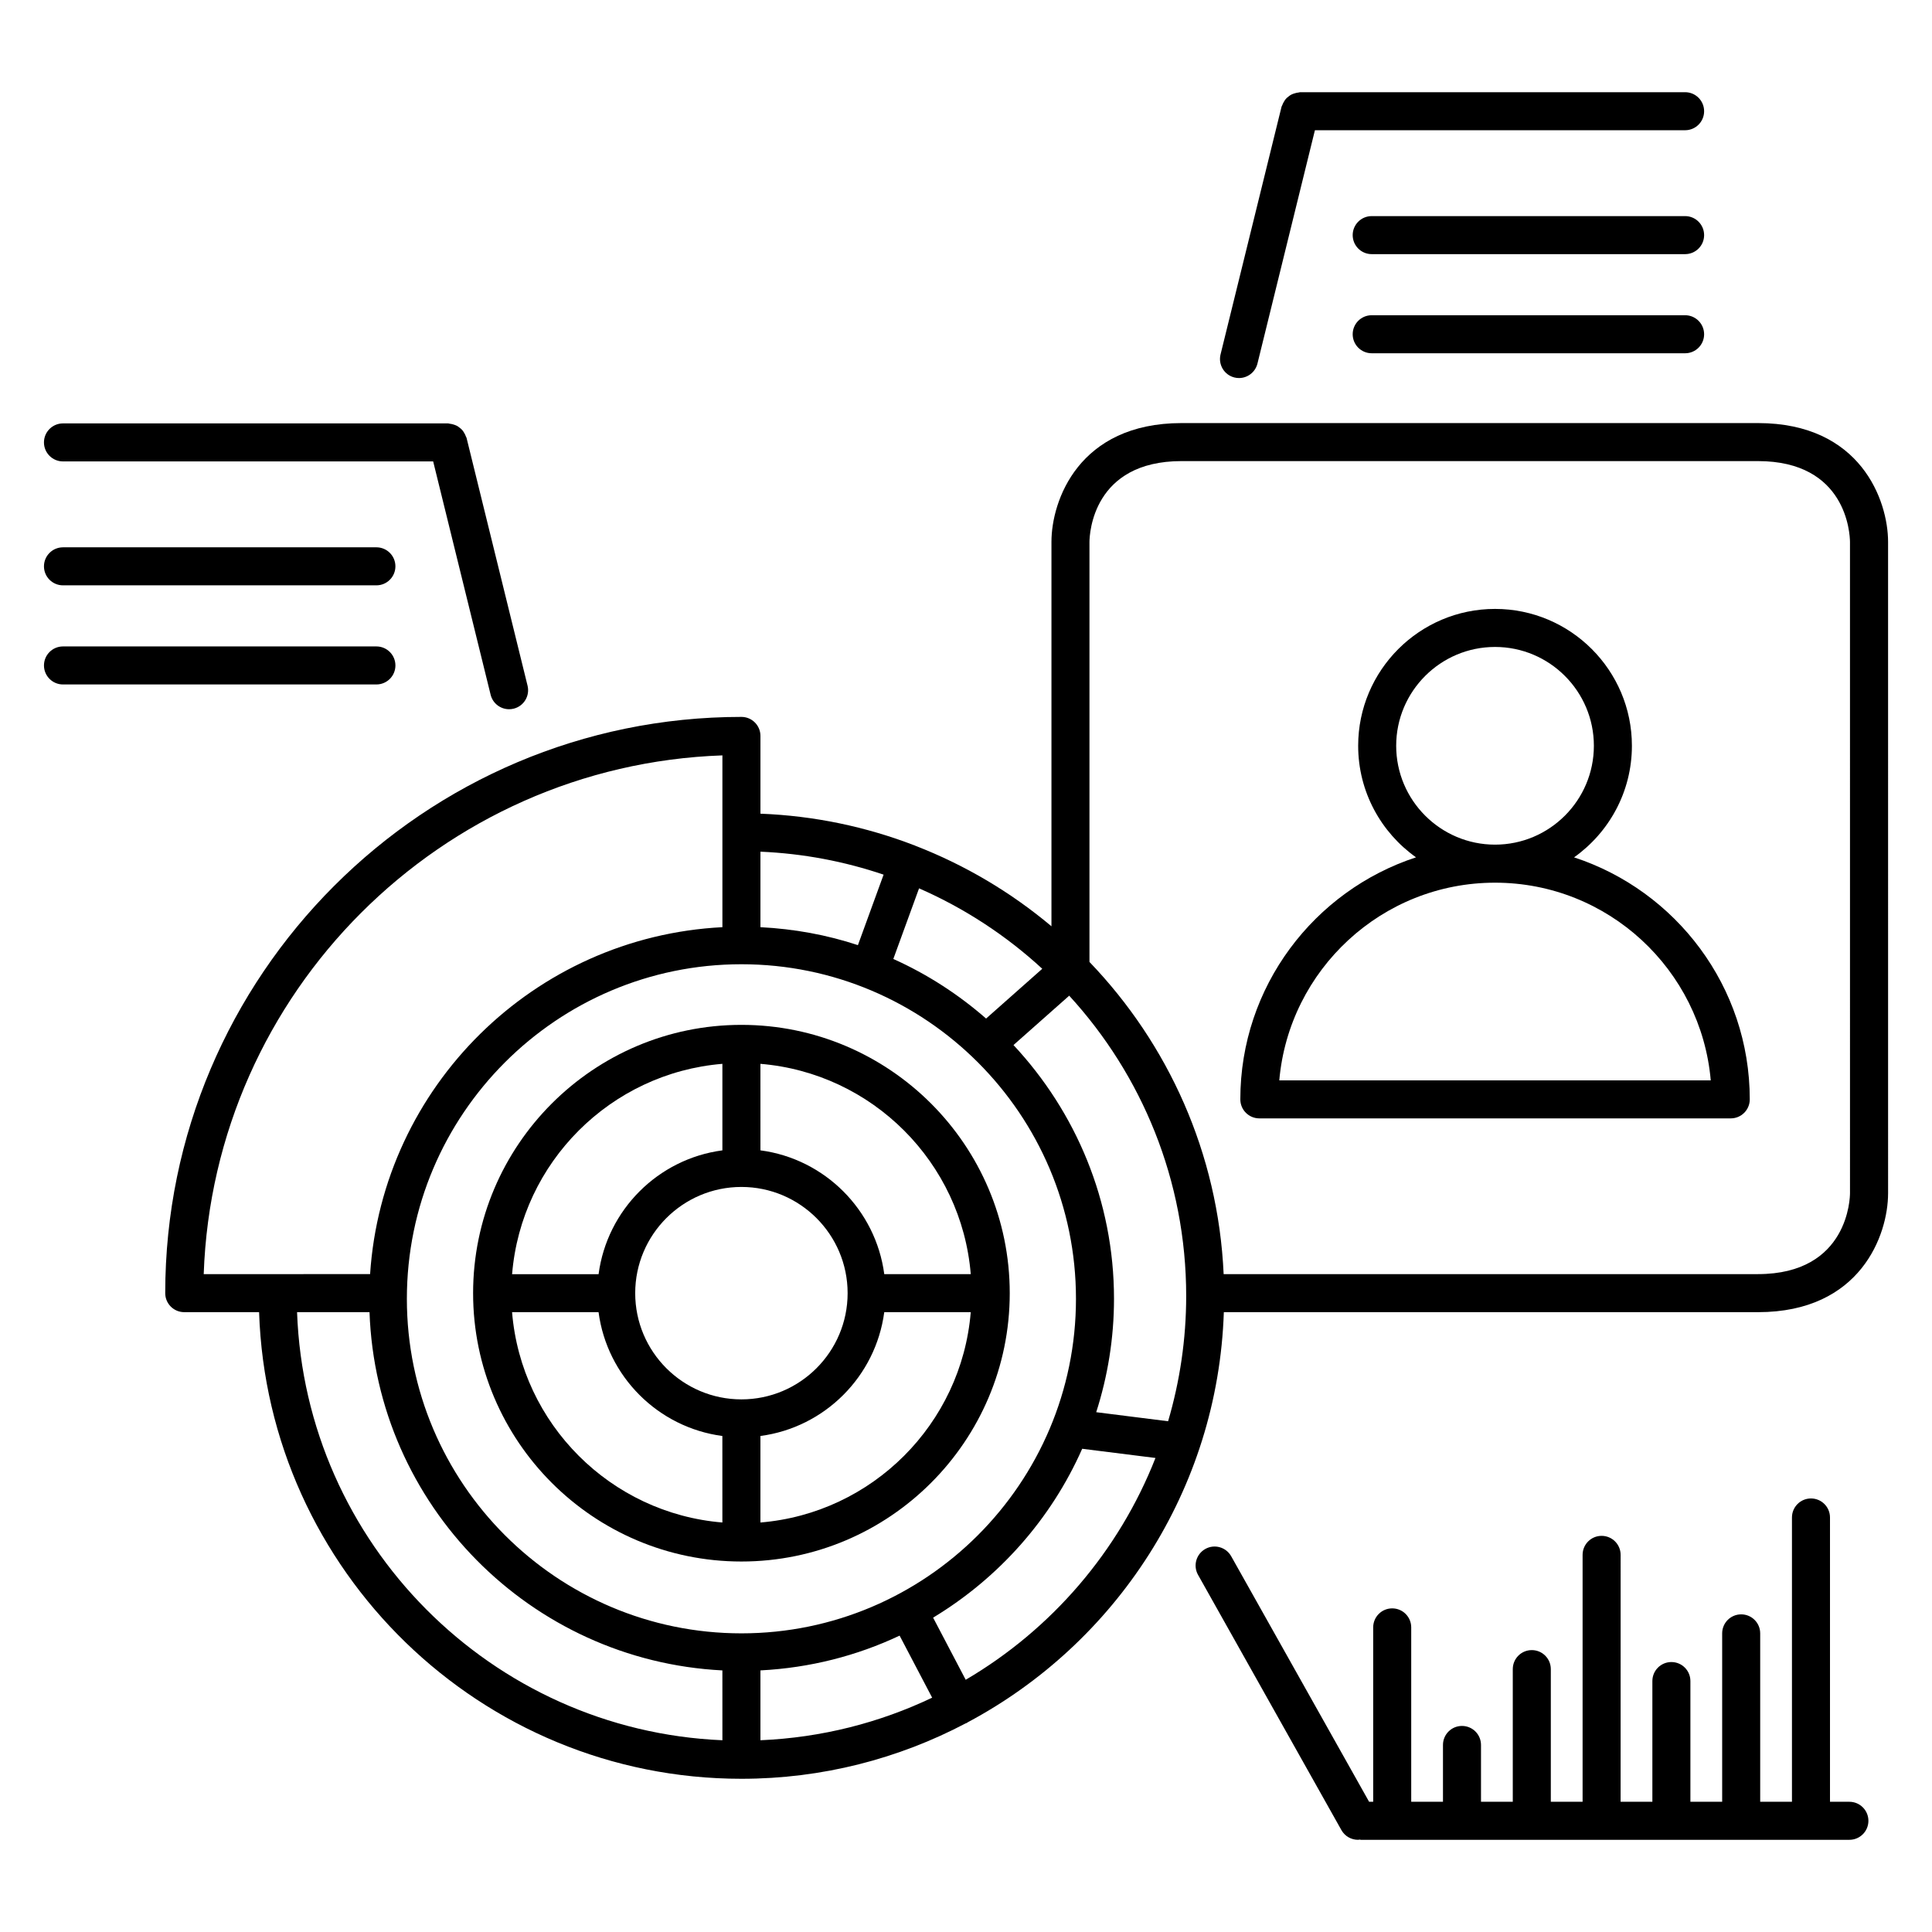
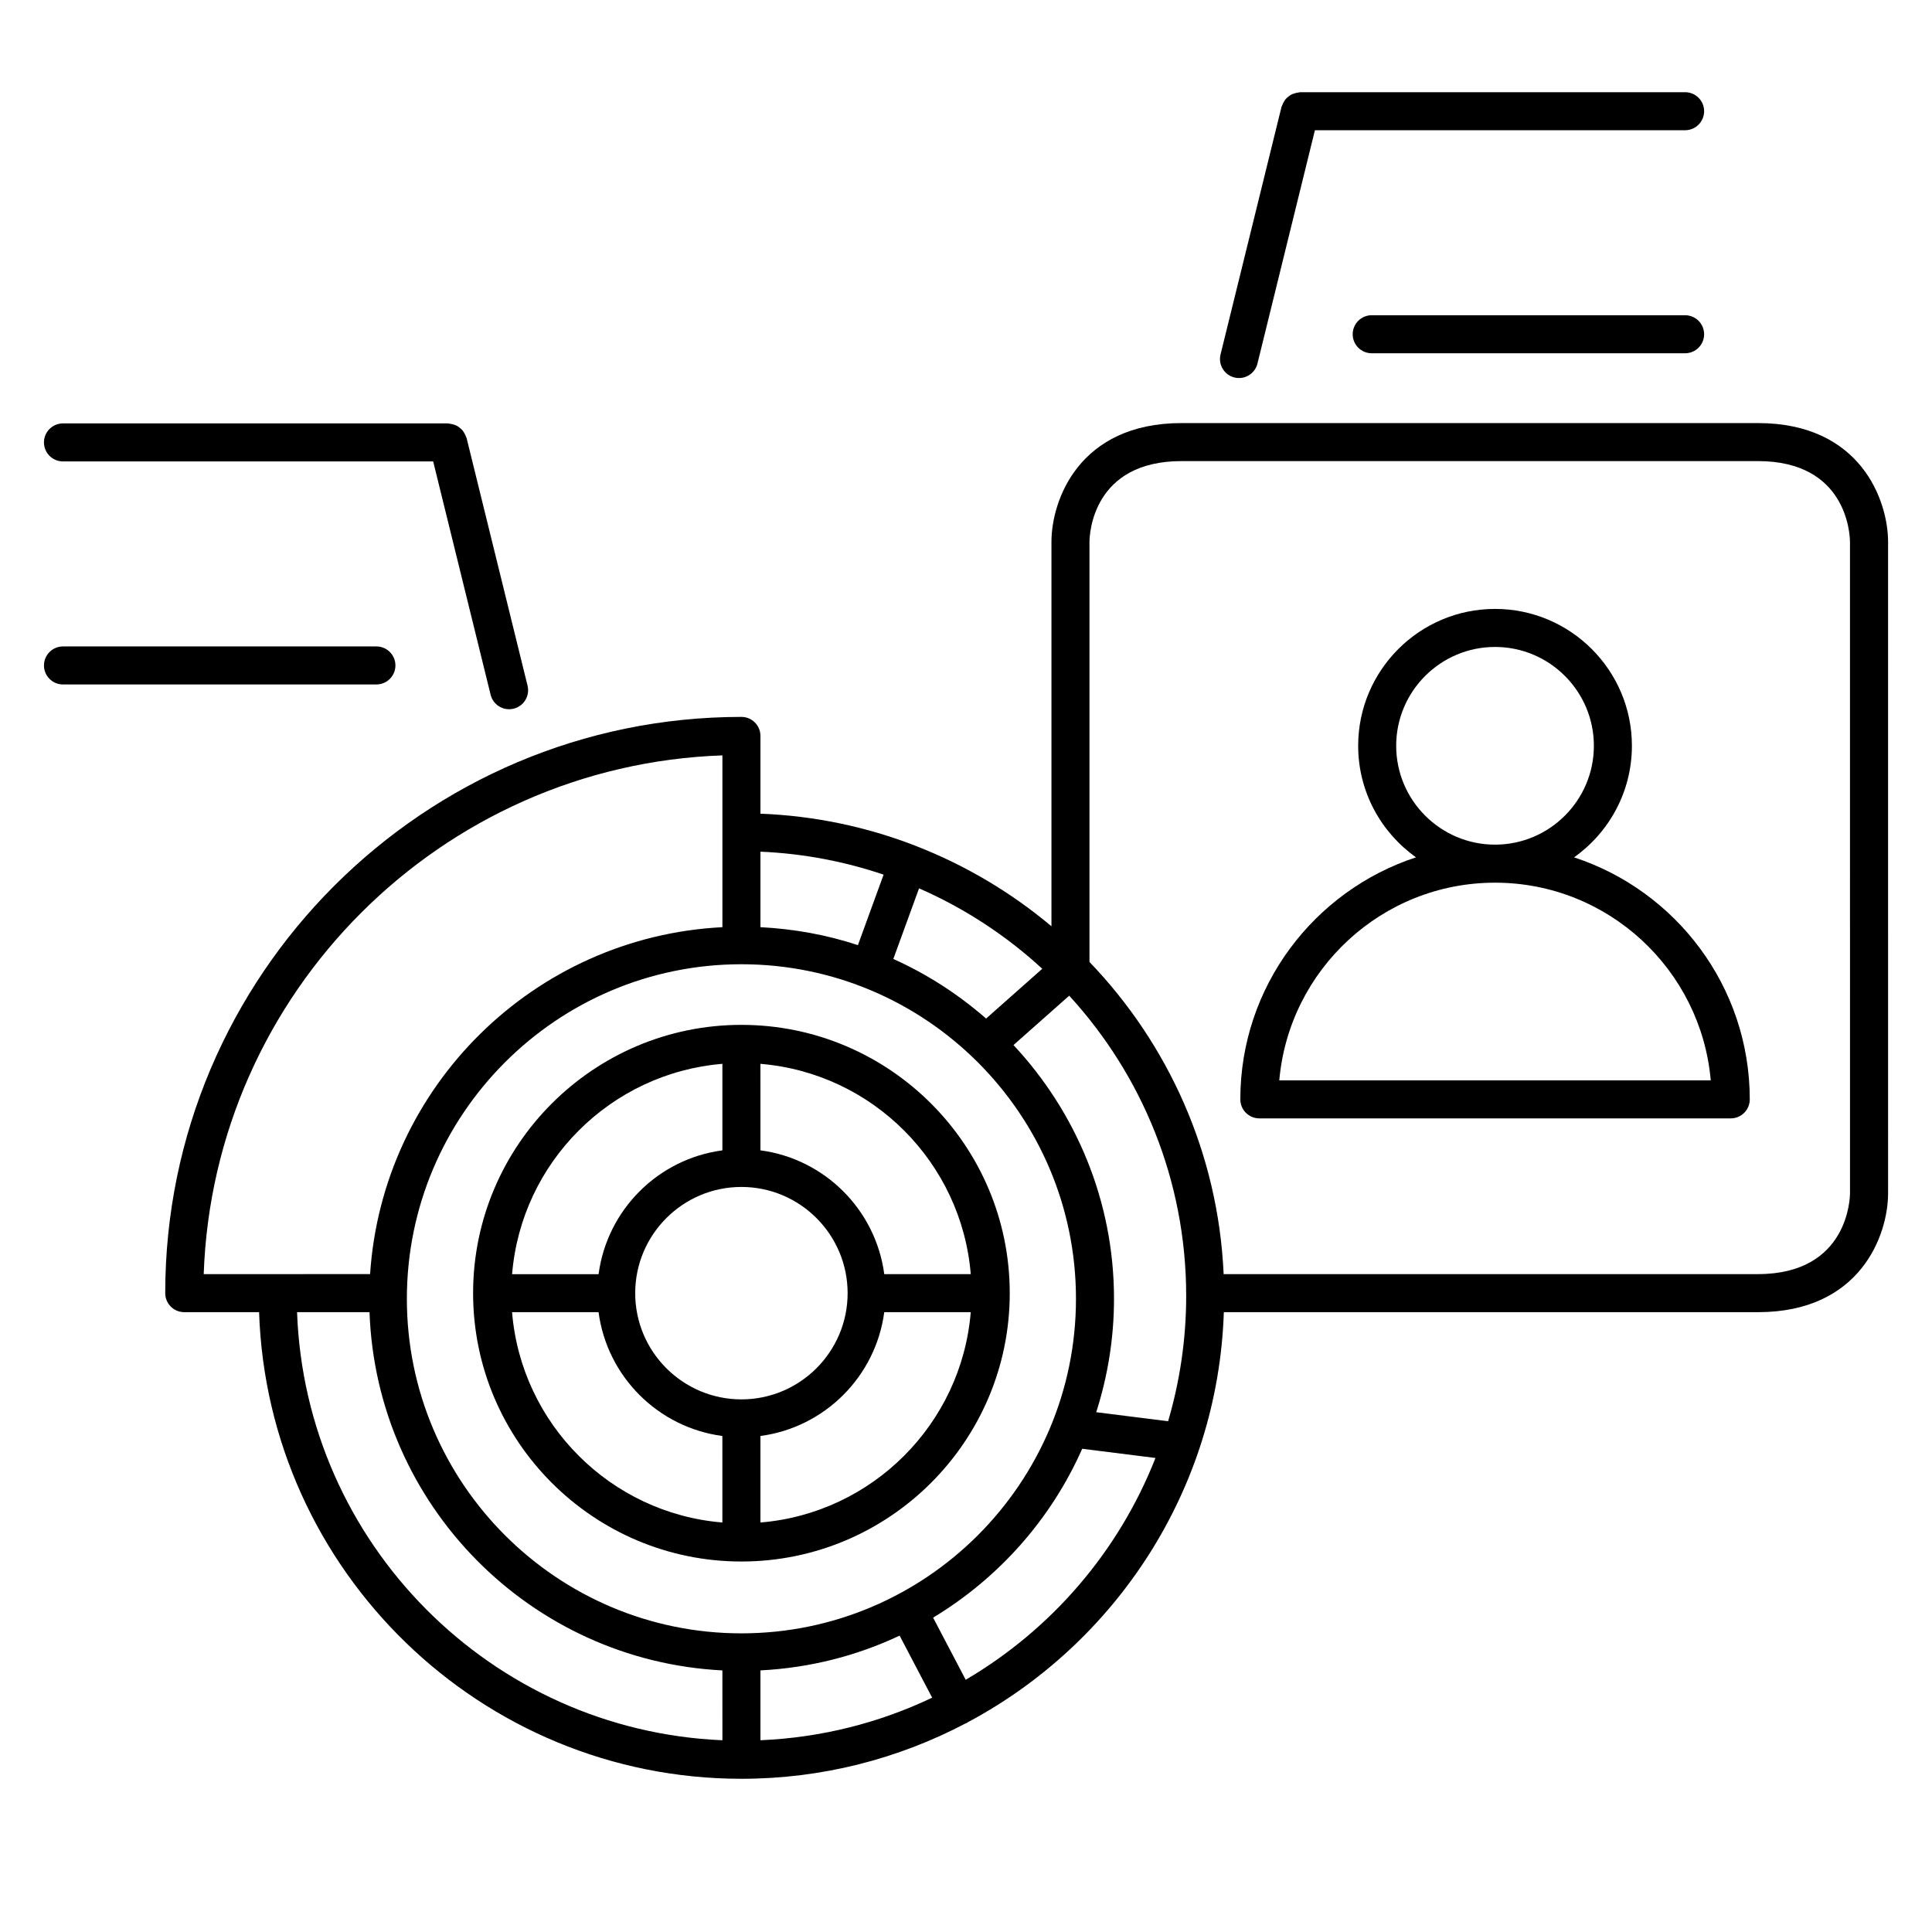
<svg xmlns="http://www.w3.org/2000/svg" fill="#000000" width="800px" height="800px" version="1.1" viewBox="144 144 512 512">
  <g>
    <path d="m340.48 415.6c-39.207 0-71.102 31.902-71.102 71.109s31.895 71.109 71.102 71.109c39.211 0 71.113-31.902 71.113-71.109 0-39.211-31.902-71.109-71.113-71.109zm5.039 10.328c29.633 2.438 53.305 26.105 55.742 55.738h-22.922c-2.262-17.051-15.77-30.551-32.816-32.812zm-10.078 0v22.93c-17.043 2.258-30.551 15.766-32.809 32.812h-22.922c2.434-29.637 26.102-53.301 55.73-55.742zm0 121.55c-29.629-2.438-53.297-26.105-55.738-55.738h22.922c2.258 17.051 15.766 30.551 32.809 32.812l0.004 22.926zm-23.105-60.777c0-15.523 12.625-28.148 28.145-28.148 15.523 0 28.148 12.625 28.148 28.148s-12.625 28.148-28.148 28.148c-15.52 0-28.145-12.625-28.145-28.148zm33.184 60.777v-22.93c17.043-2.258 30.555-15.766 32.816-32.812h22.922c-2.438 29.637-26.105 53.301-55.738 55.742z" />
    <path d="m609.87 256.12h-152.74c-27.277 0-34.484 20.582-34.484 31.465v101.89c-10.699-8.988-22.895-16.246-36.148-21.371-0.055-0.02-0.09-0.07-0.141-0.09-0.039-0.016-0.086-0.004-0.125-0.02-12.727-4.891-26.414-7.805-40.707-8.359v-20.609c0-2.781-2.258-5.039-5.039-5.039-84.203 0-152.7 68.508-152.7 152.71 0 2.785 2.258 5.039 5.039 5.039h19.836c2.273 68.57 58.723 123.66 127.83 123.66 21.426 0 41.625-5.324 59.391-14.672 0.117-0.051 0.242-0.074 0.352-0.133 0.066-0.035 0.102-0.098 0.16-0.133 39.25-20.887 66.371-61.609 67.934-108.72h141.55c27.246 0 34.465-20.539 34.48-31.434 0-0.012 0.004-0.02 0.004-0.031l-0.004-172.69c-0.004-10.883-7.215-31.465-34.484-31.465zm-222.31 123.3c12.066 5.281 23.09 12.508 32.652 21.316l-14.887 13.191c-7.332-6.41-15.586-11.754-24.586-15.793zm-42.035-9.715c11.367 0.484 22.32 2.59 32.637 6.086l-6.805 18.68c-8.188-2.707-16.859-4.301-25.832-4.758zm-147.54 111.95c2.609-74.645 62.82-134.86 137.46-137.47v45.527c-49.918 2.535-90.086 42.219-93.367 91.941zm137.46 123.53c-61.238-2.594-110.51-52.121-112.72-113.45h19.199c1.824 51.117 42.602 92.352 93.516 94.941zm-83.621-116.99c0-48.883 39.77-88.66 88.66-88.66s88.66 39.777 88.66 88.66c0 48.883-39.777 88.66-88.66 88.66-48.887 0-88.66-39.777-88.66-88.66zm93.699 116.99v-18.512c13.141-0.672 25.582-3.883 36.883-9.215l8.625 16.445c-13.895 6.621-29.281 10.59-45.508 11.281zm54.398-16.027-8.637-16.465c17.352-10.473 31.25-26.07 39.508-44.754l19.418 2.438c-9.723 24.77-27.582 45.461-50.289 58.781zm53.637-68.512-19.051-2.398c3.043-9.488 4.715-19.578 4.715-30.059 0-25.988-10.168-49.59-26.637-67.238l14.766-13.082c19.234 20.984 31 48.93 31 79.57 0 11.531-1.695 22.668-4.793 33.207zm180.71-60.402c0 0.012-0.004 0.016-0.004 0.023 0 0.871-0.277 21.387-24.406 21.387l-141.58 0.004c-1.438-32.043-14.723-61.031-35.559-82.734v-111.32c0.023-2.191 0.906-21.41 24.41-21.41h152.73c23.496 0 24.379 19.219 24.406 21.41z" />
    <path d="m561.14 371.21c9.262-6.578 15.332-17.367 15.332-29.57 0-20-16.27-36.27-36.27-36.27s-36.273 16.27-36.273 36.27c0 12.195 6.07 22.988 15.332 29.562-26.988 8.836-46.562 34.23-46.562 64.141 0 2.785 2.254 5.039 5.039 5.039h124.93c2.785 0 5.039-2.254 5.039-5.039-0.004-29.902-19.57-55.297-46.566-64.133zm-47.137-29.57c0-14.445 11.754-26.191 26.199-26.191 14.445 0 26.191 11.754 26.191 26.191 0 14.445-11.75 26.199-26.191 26.199-14.445 0-26.199-11.754-26.199-26.199zm-30.98 88.672c2.562-29.312 27.207-52.391 57.172-52.391s54.609 23.078 57.172 52.391z" />
-     <path d="m634.11 621.49h-5.144v-75.344c0-2.785-2.254-5.039-5.039-5.039-2.785 0-5.039 2.254-5.039 5.039v75.344h-8.418v-44.629c0-2.785-2.254-5.039-5.039-5.039s-5.039 2.254-5.039 5.039v44.629h-8.418v-31.992c0-2.785-2.254-5.039-5.039-5.039s-5.039 2.254-5.039 5.039v31.992h-8.418l0.004-65.434c0-2.785-2.254-5.039-5.039-5.039-2.785 0-5.039 2.254-5.039 5.039v65.434h-8.422v-35.156c0-2.785-2.254-5.039-5.039-5.039-2.785 0-5.039 2.254-5.039 5.039v35.156h-8.422v-15.059c0-2.785-2.254-5.039-5.039-5.039-2.785 0-5.039 2.254-5.039 5.039v15.059h-8.414v-46.215c0-2.785-2.254-5.039-5.039-5.039s-5.039 2.254-5.039 5.039v46.215h-1.082l-36.551-65.07c-1.367-2.43-4.445-3.289-6.856-1.93-2.43 1.367-3.289 4.434-1.93 6.856l37.996 67.648c0.926 1.648 2.637 2.574 4.398 2.574 0.152 0 0.309-0.047 0.465-0.059 0.102 0.004 0.18 0.059 0.289 0.059h129.47c2.785 0 5.039-2.254 5.039-5.039-0.004-2.785-2.262-5.039-5.043-5.039z" />
-     <path d="m590.57 201.27h-83.055c-2.785 0-5.039 2.258-5.039 5.039s2.254 5.039 5.039 5.039h83.055c2.785 0 5.039-2.258 5.039-5.039-0.004-2.781-2.254-5.039-5.039-5.039z" />
    <path d="m590.57 227.54h-83.055c-2.785 0-5.039 2.258-5.039 5.039s2.254 5.039 5.039 5.039h83.055c2.785 0 5.039-2.258 5.039-5.039-0.004-2.781-2.254-5.039-5.039-5.039z" />
    <path d="m471.14 244.04c0.402 0.102 0.812 0.145 1.211 0.145 2.262 0 4.316-1.535 4.887-3.836l15.227-61.836h98.105c2.785 0 5.039-2.258 5.039-5.039s-2.254-5.039-5.039-5.039l-102.05 0.004c-0.137 0-0.258 0.07-0.395 0.082-0.336 0.023-0.656 0.105-0.977 0.203-0.316 0.09-0.621 0.188-0.906 0.332-0.277 0.141-0.516 0.316-0.754 0.508-0.27 0.199-0.52 0.406-0.742 0.664-0.195 0.23-0.348 0.484-0.504 0.75-0.18 0.301-0.332 0.605-0.449 0.941-0.047 0.125-0.133 0.223-0.168 0.352l-16.172 65.672c-0.66 2.707 0.992 5.434 3.691 6.098z" />
-     <path d="m160.69 299.12h83.059c2.781 0 5.039-2.258 5.039-5.039s-2.258-5.039-5.039-5.039l-83.059 0.004c-2.781 0-5.039 2.258-5.039 5.039 0.004 2.777 2.258 5.035 5.039 5.035z" />
    <path d="m248.79 320.35c0-2.781-2.258-5.039-5.039-5.039h-83.059c-2.781 0-5.039 2.258-5.039 5.039s2.258 5.039 5.039 5.039h83.059c2.781-0.004 5.039-2.254 5.039-5.039z" />
    <path d="m160.69 266.28h98.105l15.227 61.836c0.562 2.297 2.625 3.836 4.887 3.836 0.398 0 0.805-0.047 1.211-0.145 2.699-0.664 4.352-3.394 3.688-6.098l-16.168-65.672c-0.035-0.137-0.125-0.23-0.172-0.363-0.105-0.328-0.258-0.621-0.43-0.91-0.16-0.277-0.316-0.539-0.523-0.777-0.215-0.246-0.457-0.449-0.719-0.648-0.246-0.191-0.484-0.371-0.762-0.516-0.297-0.152-0.605-0.246-0.926-0.344-0.312-0.09-0.613-0.16-0.945-0.191-0.141-0.012-0.266-0.086-0.414-0.086l-102.06 0.004c-2.781 0-5.039 2.258-5.039 5.039 0.004 2.777 2.258 5.035 5.039 5.035z" />
  </g>
</svg>